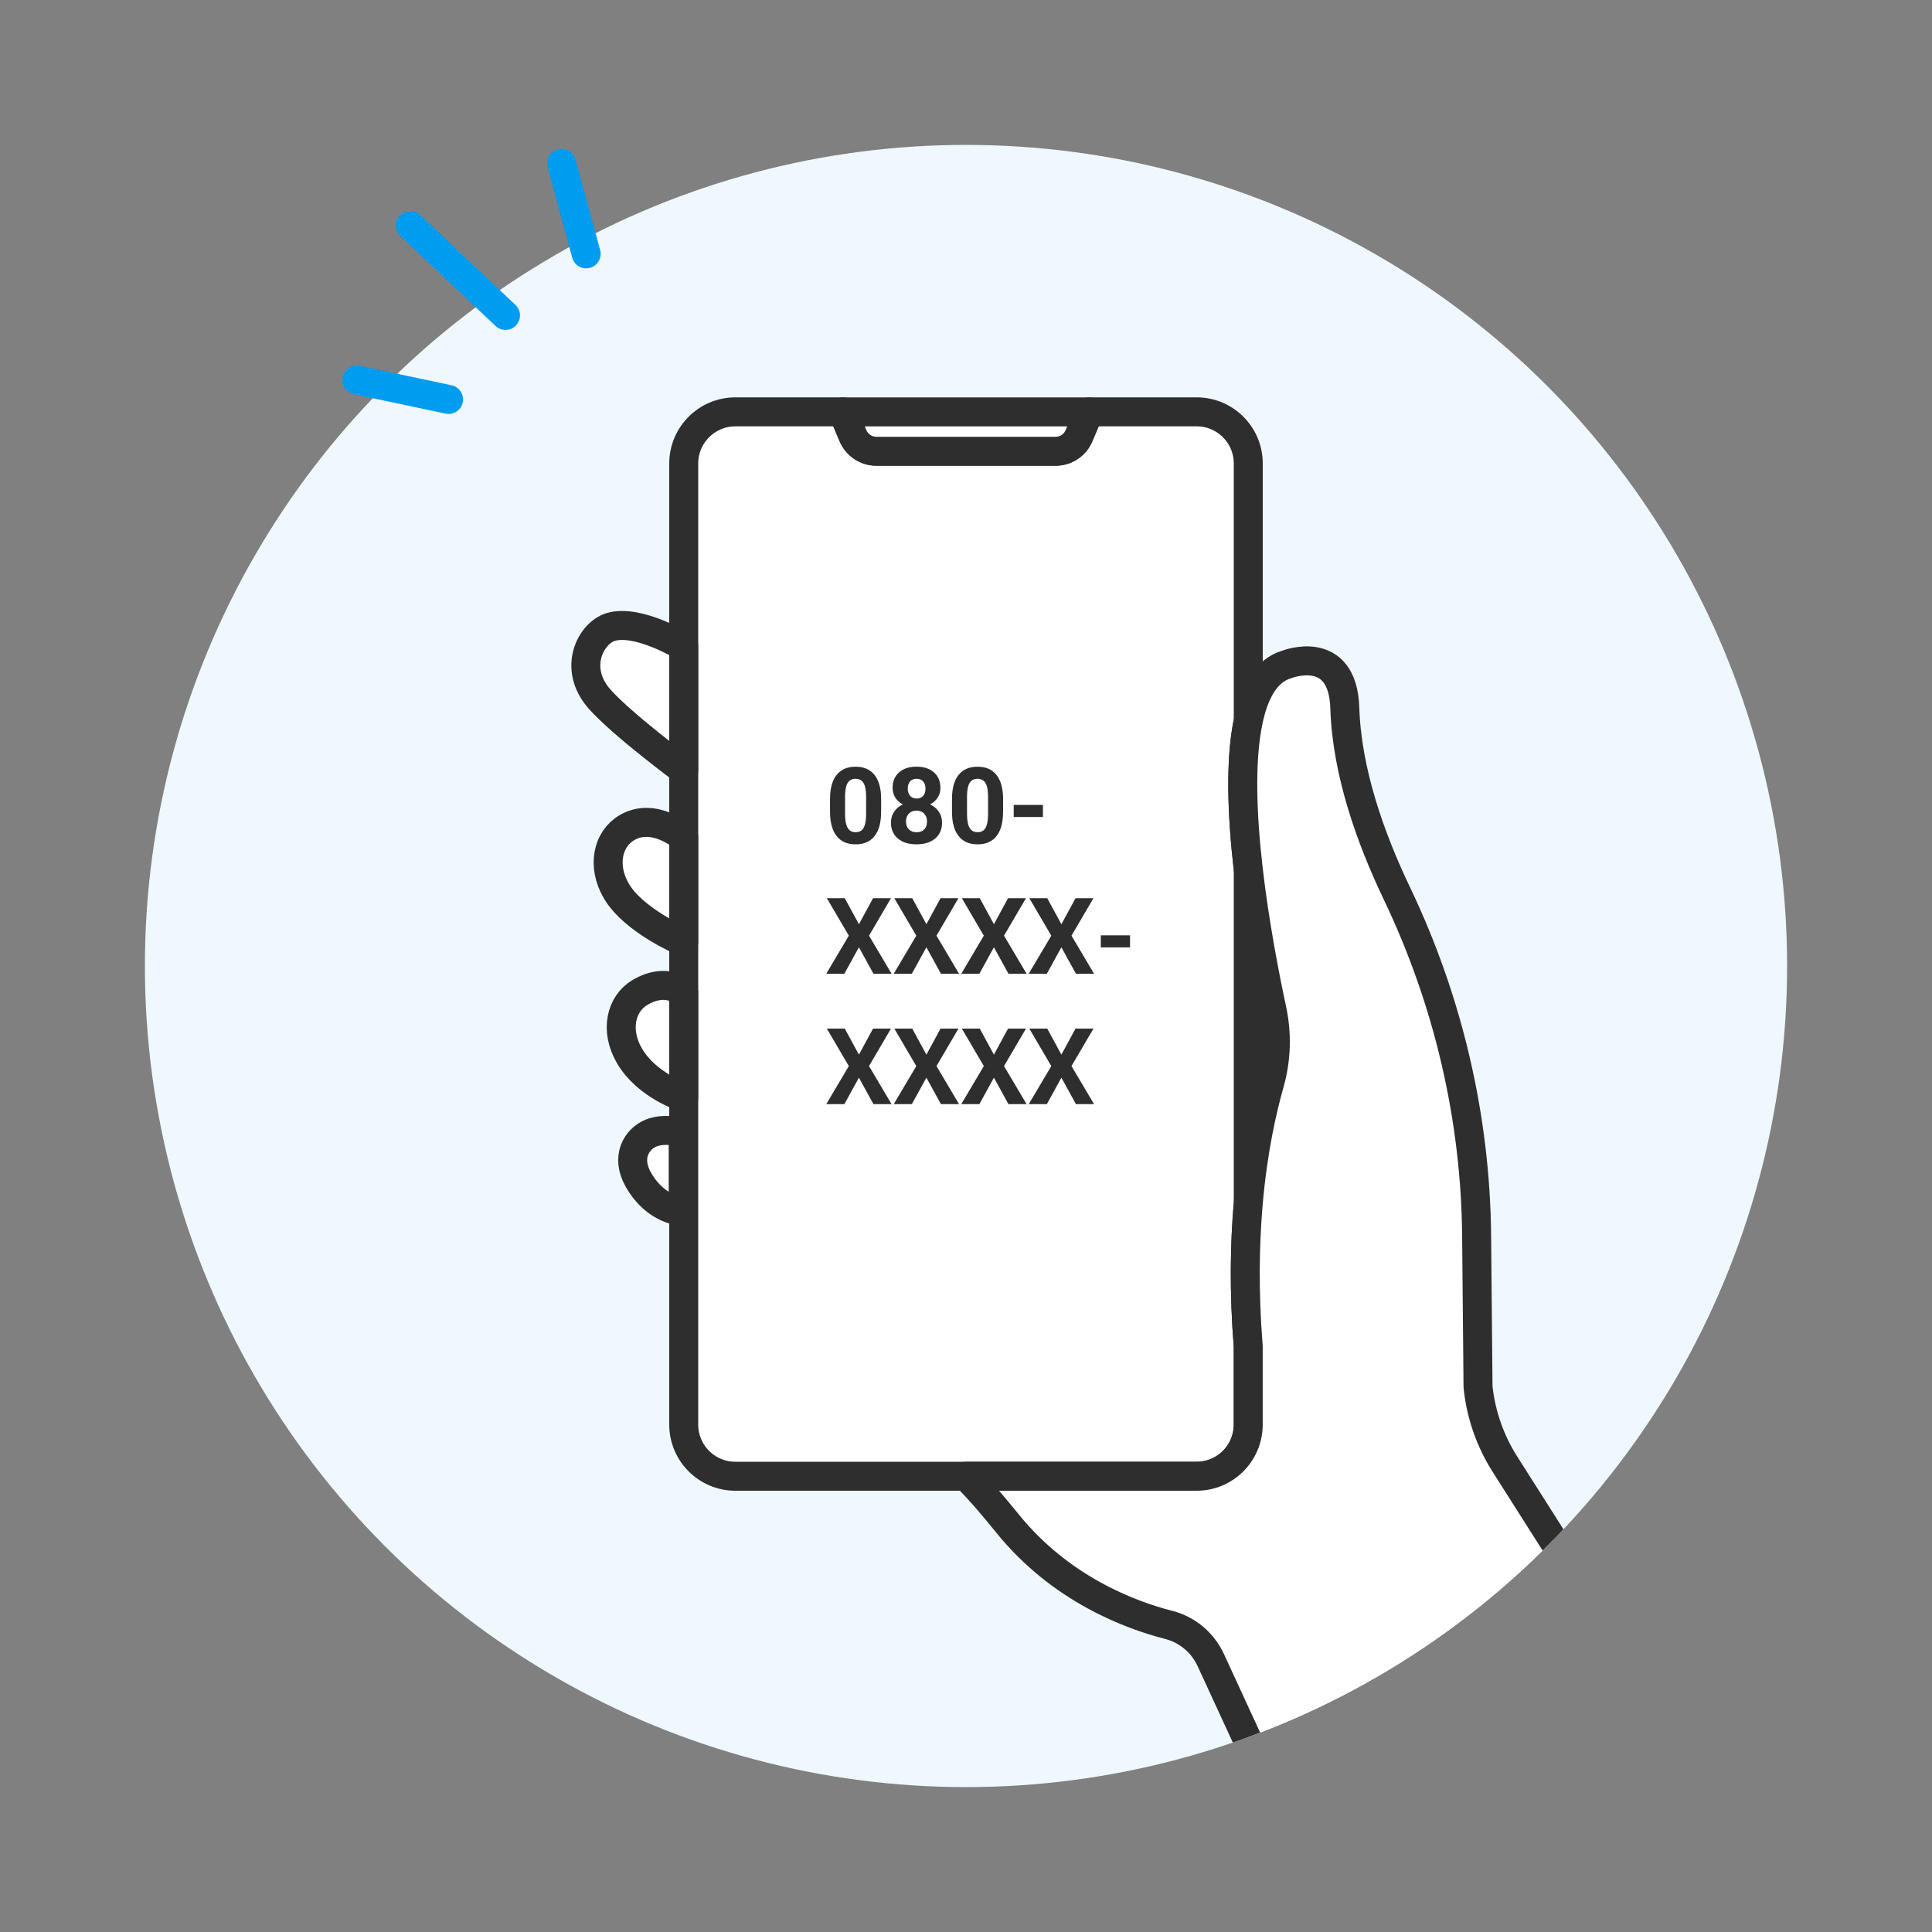
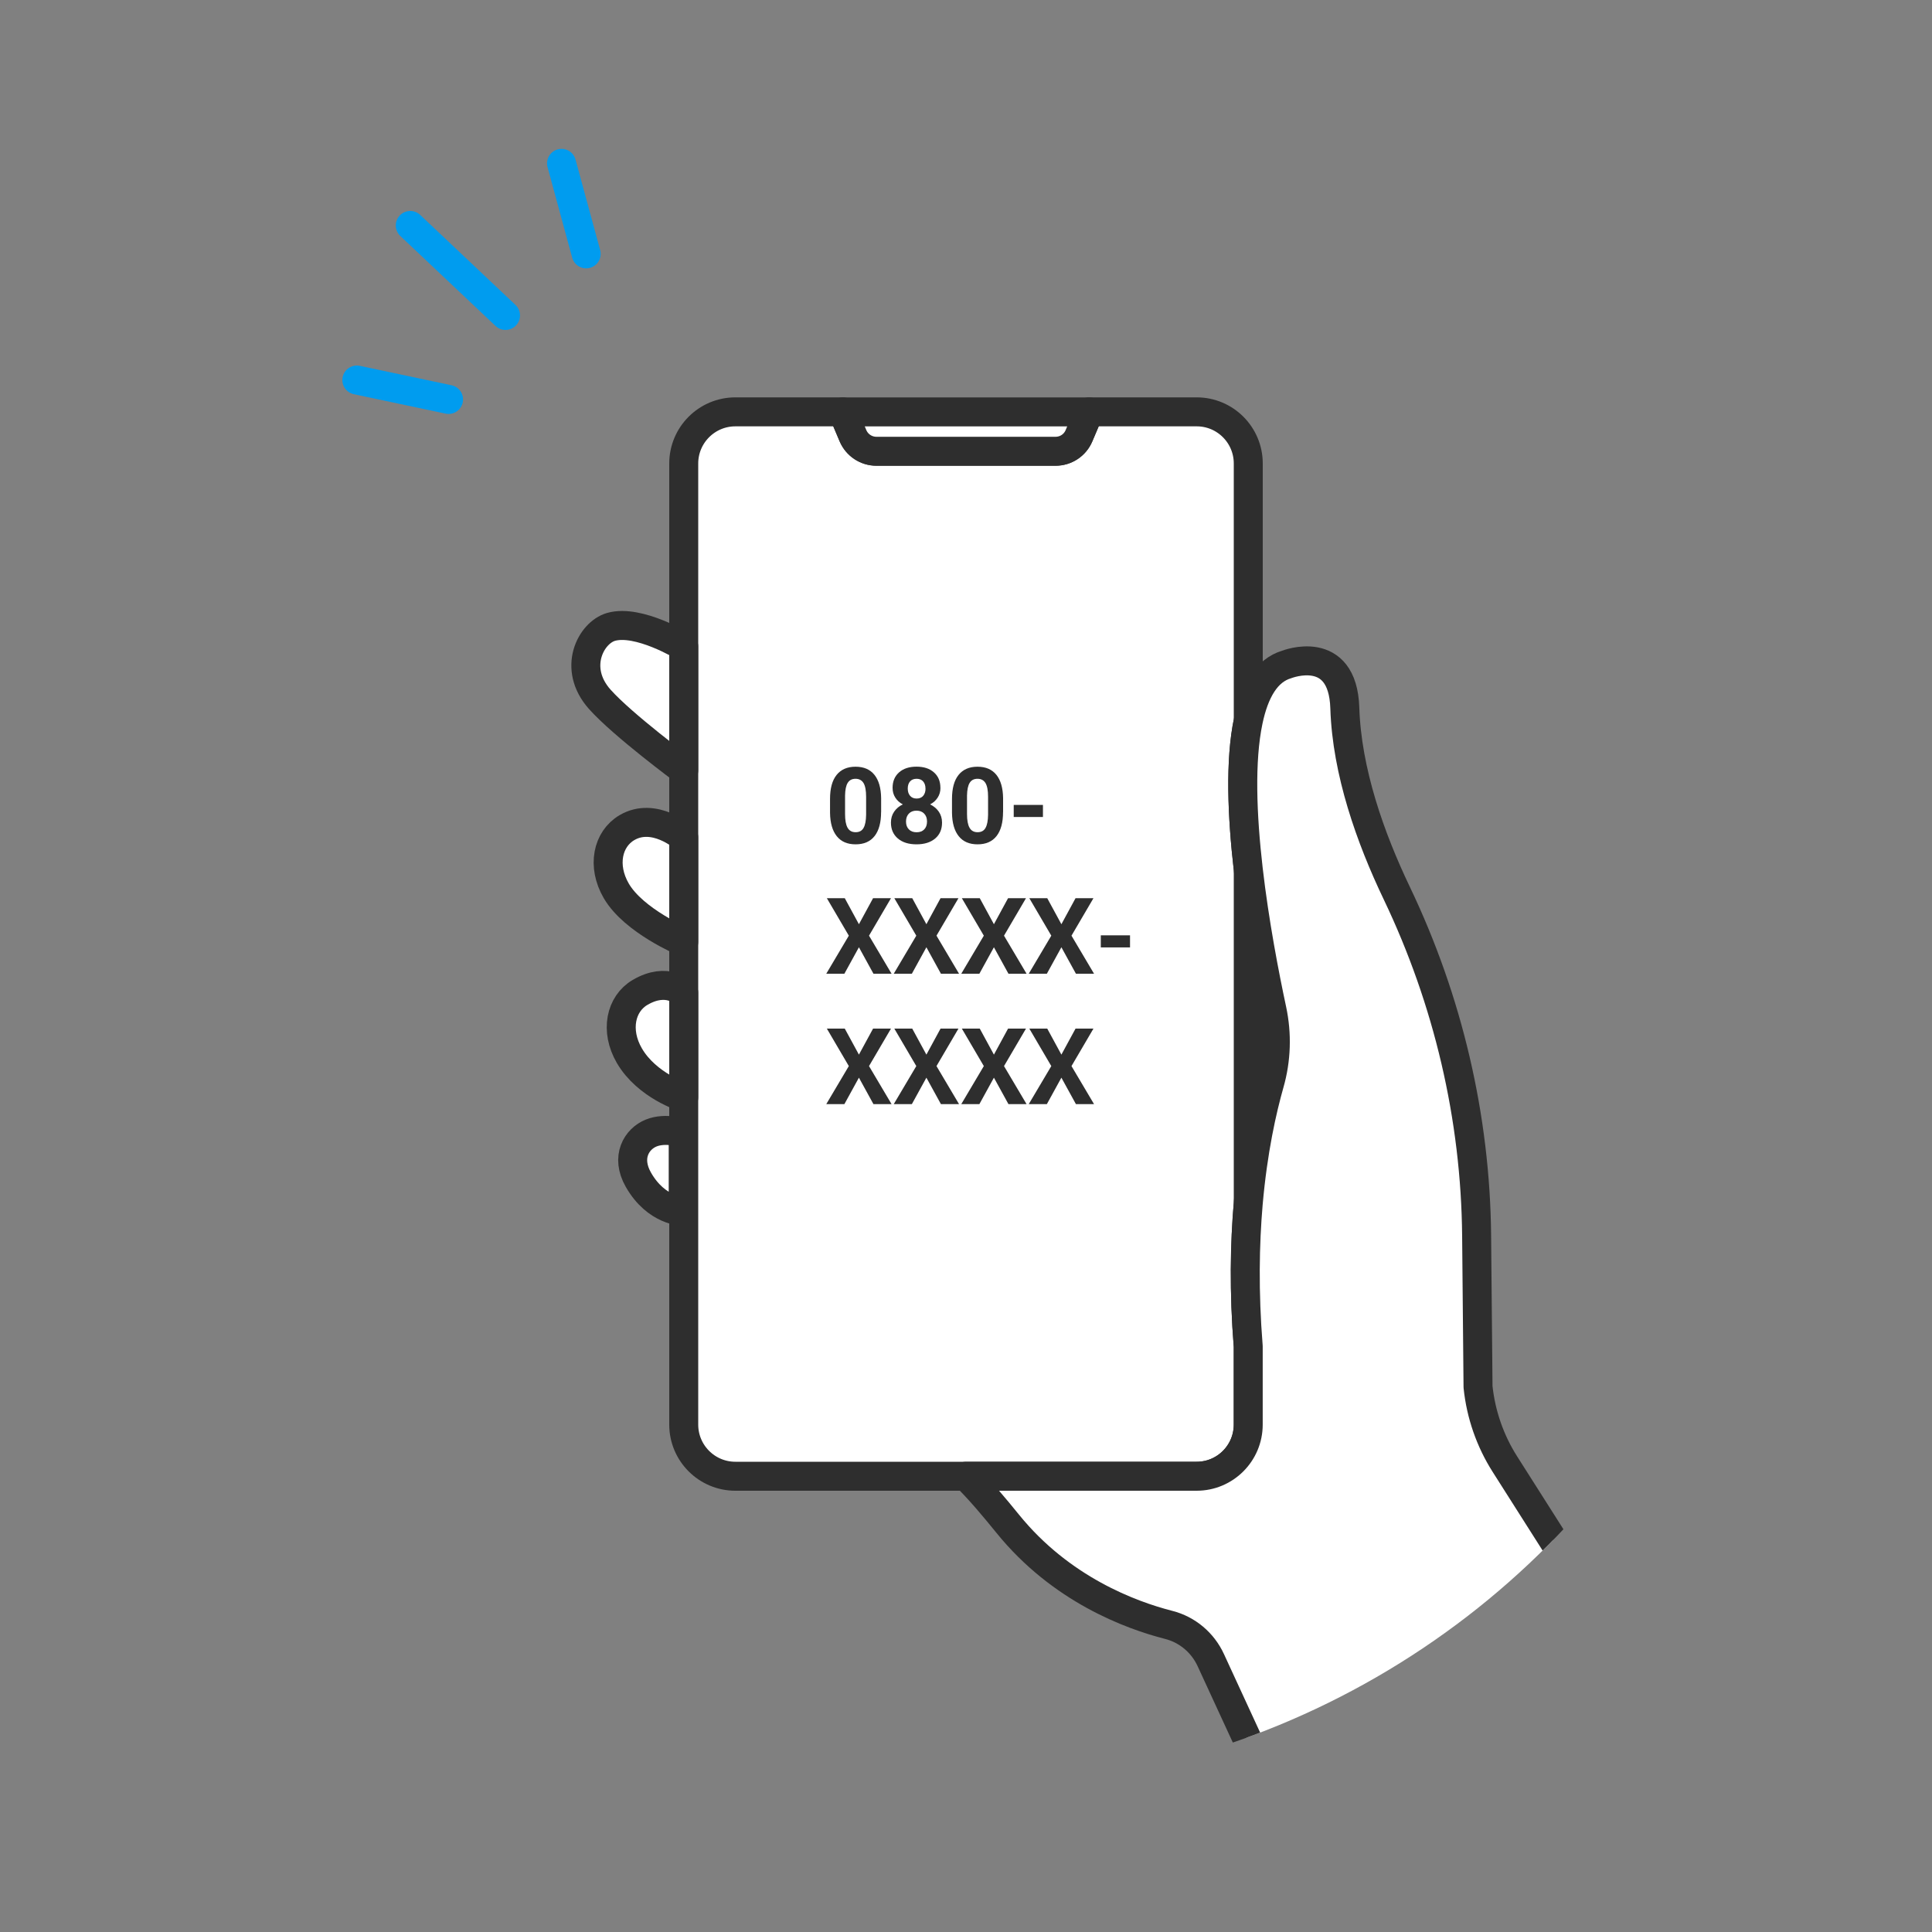
<svg xmlns="http://www.w3.org/2000/svg" id="txt" viewBox="0 0 400 400">
  <rect x="0" y="0" width="400" height="400" fill="#808080" stroke="none" />
  <defs>
    <style>
      .cls-1 {
        clip-path: url(#clippath);
      }

      .cls-2, .cls-3, .cls-4 {
        stroke-width: 0px;
      }

      .cls-2, .cls-5 {
        fill: none;
      }

      .cls-6 {
        fill: #fff;
        stroke: #2e2e2e;
      }

      .cls-6, .cls-5 {
        stroke-linecap: round;
        stroke-linejoin: round;
        stroke-width: 6px;
      }

      .cls-3 {
        fill: #2e2e2e;
      }

      .cls-4 {
        fill: #eff8ff;
      }

      .cls-5 {
        stroke: #009cef;
      }
    </style>
    <clipPath id="clippath">
      <circle class="cls-2" cx="200" cy="200" r="170" />
    </clipPath>
  </defs>
-   <circle class="cls-4" cx="200" cy="200" r="170" />
  <g>
    <line class="cls-5" x1="84.94" y1="46.68" x2="104.66" y2="65.31" />
    <line class="cls-5" x1="116.26" y1="33.82" x2="121.36" y2="52.56" />
    <line class="cls-5" x1="73.88" y1="78.68" x2="92.87" y2="82.7" />
  </g>
  <g class="cls-1">
    <g>
      <path class="cls-6" d="m141.56,95.97v198.98c0,5.9,4.79,10.69,10.69,10.69h95.51c5.9,0,10.68-4.79,10.68-10.69v-16.18c-.91-11.37-.72-21.26,0-29.6v-69.17c-1.28-11.11-1.74-22.51,0-30.76v-53.28c0-5.9-4.78-10.69-10.68-10.69h-22.27l-2.1,4.94c-.82,1.95-2.73,3.21-4.85,3.21h-37.08c-2.11,0-4.02-1.26-4.85-3.21l-2.09-4.94h-22.27c-5.9,0-10.69,4.79-10.69,10.69Z" />
      <path class="cls-6" d="m181.46,93.43h37.08c2.12,0,4.03-1.26,4.85-3.21l2.09-4.94h-50.97l2.09,4.94c.83,1.95,2.74,3.21,4.85,3.21Z" />
      <path class="cls-6" d="m141.56,173.38s-6.11-5.36-11.77-2.02c-4,2.36-5.21,7.9-2.2,13.08,3.63,6.25,13.97,10.57,13.97,10.57v-21.63Z" />
      <path class="cls-6" d="m141.56,205.55s-3.4-3.41-9.06-.07c-4,2.36-5.21,7.9-2.2,13.08,3.63,6.25,11.26,8.62,11.26,8.62v-21.63Z" />
      <path class="cls-6" d="m141.56,133.87s-9.33-5.71-15.05-4.08c-4.16,1.19-8.08,8.55-2.33,15,4.77,5.35,17.38,14.68,17.38,14.68v-25.6Z" />
      <path class="cls-6" d="m141.45,234.57v16.24s-5.54,0-9.28-6.56c-2.69-4.71-.35-8.46,2.65-9.67,2.99-1.21,6.63,0,6.63,0Z" />
      <path class="cls-6" d="m343.55,353.47l-31.98-50.34c-3.07-4.83-4.97-10.31-5.56-16l-.29-31.23c-.22-24.58-5.92-48.78-16.52-70.96-5.49-11.47-10.36-25.21-10.77-38.36-.43-13.58-12.01-9.02-12.01-9.02-4.23,1.24-6.71,5.6-7.98,11.68-1.74,8.24-1.28,19.64,0,30.76,1.28,11.12,3.38,21.95,4.9,29.05,1.08,5.05.92,10.29-.5,15.26-1.54,5.42-3.44,13.78-4.41,24.86-.72,8.35-.91,18.24,0,29.6v16.18c0,5.9-4.78,10.69-10.68,10.69h-47.76c3.02,3.01,5.85,6.39,8.68,9.88,10.98,13.53,25.38,18.87,33.31,20.9,3.85.98,7.04,3.68,8.7,7.29l21.45,46.52" />
    </g>
  </g>
  <g>
    <path class="cls-3" d="m182.42,168.13c0,2.16-.45,3.82-1.34,4.96-.9,1.15-2.21,1.72-3.93,1.72s-3.01-.56-3.91-1.69c-.9-1.12-1.36-2.74-1.39-4.83v-2.88c0-2.18.45-3.84,1.36-4.97.91-1.13,2.21-1.7,3.92-1.7s3.01.56,3.91,1.68c.9,1.12,1.36,2.73,1.39,4.83v2.88Zm-3.1-3.17c0-1.3-.18-2.24-.53-2.83-.36-.59-.91-.89-1.66-.89s-1.27.28-1.62.84c-.35.56-.53,1.44-.55,2.64v3.81c0,1.28.17,2.22.52,2.84.35.62.9.93,1.67.93s1.31-.3,1.64-.89c.34-.59.51-1.5.53-2.73v-3.72Z" />
    <path class="cls-3" d="m194.71,163.11c0,.76-.19,1.43-.57,2.02-.38.59-.9,1.06-1.57,1.41.76.37,1.36.87,1.8,1.51.44.64.67,1.4.67,2.26,0,1.39-.47,2.49-1.42,3.29s-2.23,1.21-3.86,1.21-2.92-.4-3.87-1.21c-.95-.81-1.43-1.9-1.43-3.29,0-.87.22-1.62.67-2.27s1.04-1.15,1.79-1.5c-.67-.35-1.19-.82-1.56-1.41-.38-.59-.56-1.26-.56-2.02,0-1.33.44-2.39,1.33-3.19.89-.79,2.09-1.19,3.62-1.19s2.72.39,3.61,1.18c.89.78,1.34,1.85,1.34,3.2Zm-2.78,6.97c0-.68-.2-1.22-.59-1.63s-.92-.61-1.59-.61-1.19.2-1.58.61c-.39.4-.59.95-.59,1.64s.19,1.2.58,1.61.92.61,1.61.61,1.2-.2,1.58-.59c.38-.39.58-.94.58-1.63Zm-.32-6.82c0-.61-.16-1.1-.48-1.47-.32-.37-.78-.55-1.36-.55s-1.03.18-1.35.54c-.32.36-.48.85-.48,1.48s.16,1.12.48,1.5c.32.38.78.57,1.36.57s1.04-.19,1.36-.57c.32-.38.48-.88.48-1.5Z" />
    <path class="cls-3" d="m207.67,168.13c0,2.16-.45,3.82-1.34,4.96-.9,1.15-2.21,1.72-3.93,1.72s-3.01-.56-3.91-1.69c-.9-1.12-1.36-2.74-1.39-4.83v-2.88c0-2.18.45-3.84,1.36-4.97.91-1.13,2.21-1.7,3.92-1.7s3.01.56,3.91,1.68c.9,1.12,1.36,2.73,1.39,4.83v2.88Zm-3.1-3.17c0-1.3-.18-2.24-.53-2.83-.36-.59-.91-.89-1.66-.89s-1.27.28-1.62.84c-.35.56-.53,1.44-.55,2.64v3.81c0,1.28.17,2.22.52,2.84.35.62.9.93,1.67.93s1.31-.3,1.64-.89c.34-.59.51-1.5.53-2.73v-3.72Z" />
    <path class="cls-3" d="m215.93,169.15h-6.05v-2.5h6.05v2.5Z" />
    <path class="cls-3" d="m177.83,191.35l2.93-5.39h3.71l-4.55,7.76,4.67,7.88h-3.75l-3.01-5.48-3.01,5.48h-3.75l4.67-7.88-4.55-7.76h3.71l2.93,5.39Z" />
    <path class="cls-3" d="m191.8,191.35l2.93-5.39h3.71l-4.55,7.76,4.67,7.88h-3.75l-3.01-5.48-3.01,5.48h-3.75l4.67-7.88-4.55-7.76h3.71l2.93,5.39Z" />
    <path class="cls-3" d="m205.78,191.35l2.93-5.39h3.71l-4.55,7.76,4.67,7.88h-3.75l-3.01-5.48-3.01,5.48h-3.75l4.67-7.88-4.55-7.76h3.71l2.93,5.39Z" />
    <path class="cls-3" d="m219.75,191.35l2.93-5.39h3.71l-4.55,7.76,4.67,7.88h-3.75l-3.01-5.48-3.01,5.48h-3.75l4.67-7.88-4.55-7.76h3.71l2.93,5.39Z" />
    <path class="cls-3" d="m233.96,196.15h-6.05v-2.5h6.05v2.5Z" />
    <path class="cls-3" d="m177.83,218.35l2.93-5.39h3.71l-4.55,7.76,4.67,7.88h-3.75l-3.01-5.48-3.01,5.48h-3.75l4.67-7.88-4.55-7.76h3.71l2.93,5.39Z" />
    <path class="cls-3" d="m191.8,218.35l2.93-5.39h3.71l-4.55,7.76,4.67,7.88h-3.75l-3.01-5.48-3.01,5.48h-3.75l4.67-7.88-4.55-7.76h3.71l2.93,5.39Z" />
    <path class="cls-3" d="m205.78,218.35l2.93-5.39h3.71l-4.55,7.76,4.67,7.88h-3.75l-3.01-5.48-3.01,5.48h-3.75l4.67-7.88-4.55-7.76h3.71l2.93,5.39Z" />
    <path class="cls-3" d="m219.75,218.35l2.93-5.39h3.71l-4.55,7.76,4.67,7.88h-3.75l-3.01-5.48-3.01,5.48h-3.75l4.67-7.88-4.55-7.76h3.71l2.93,5.39Z" />
  </g>
</svg>